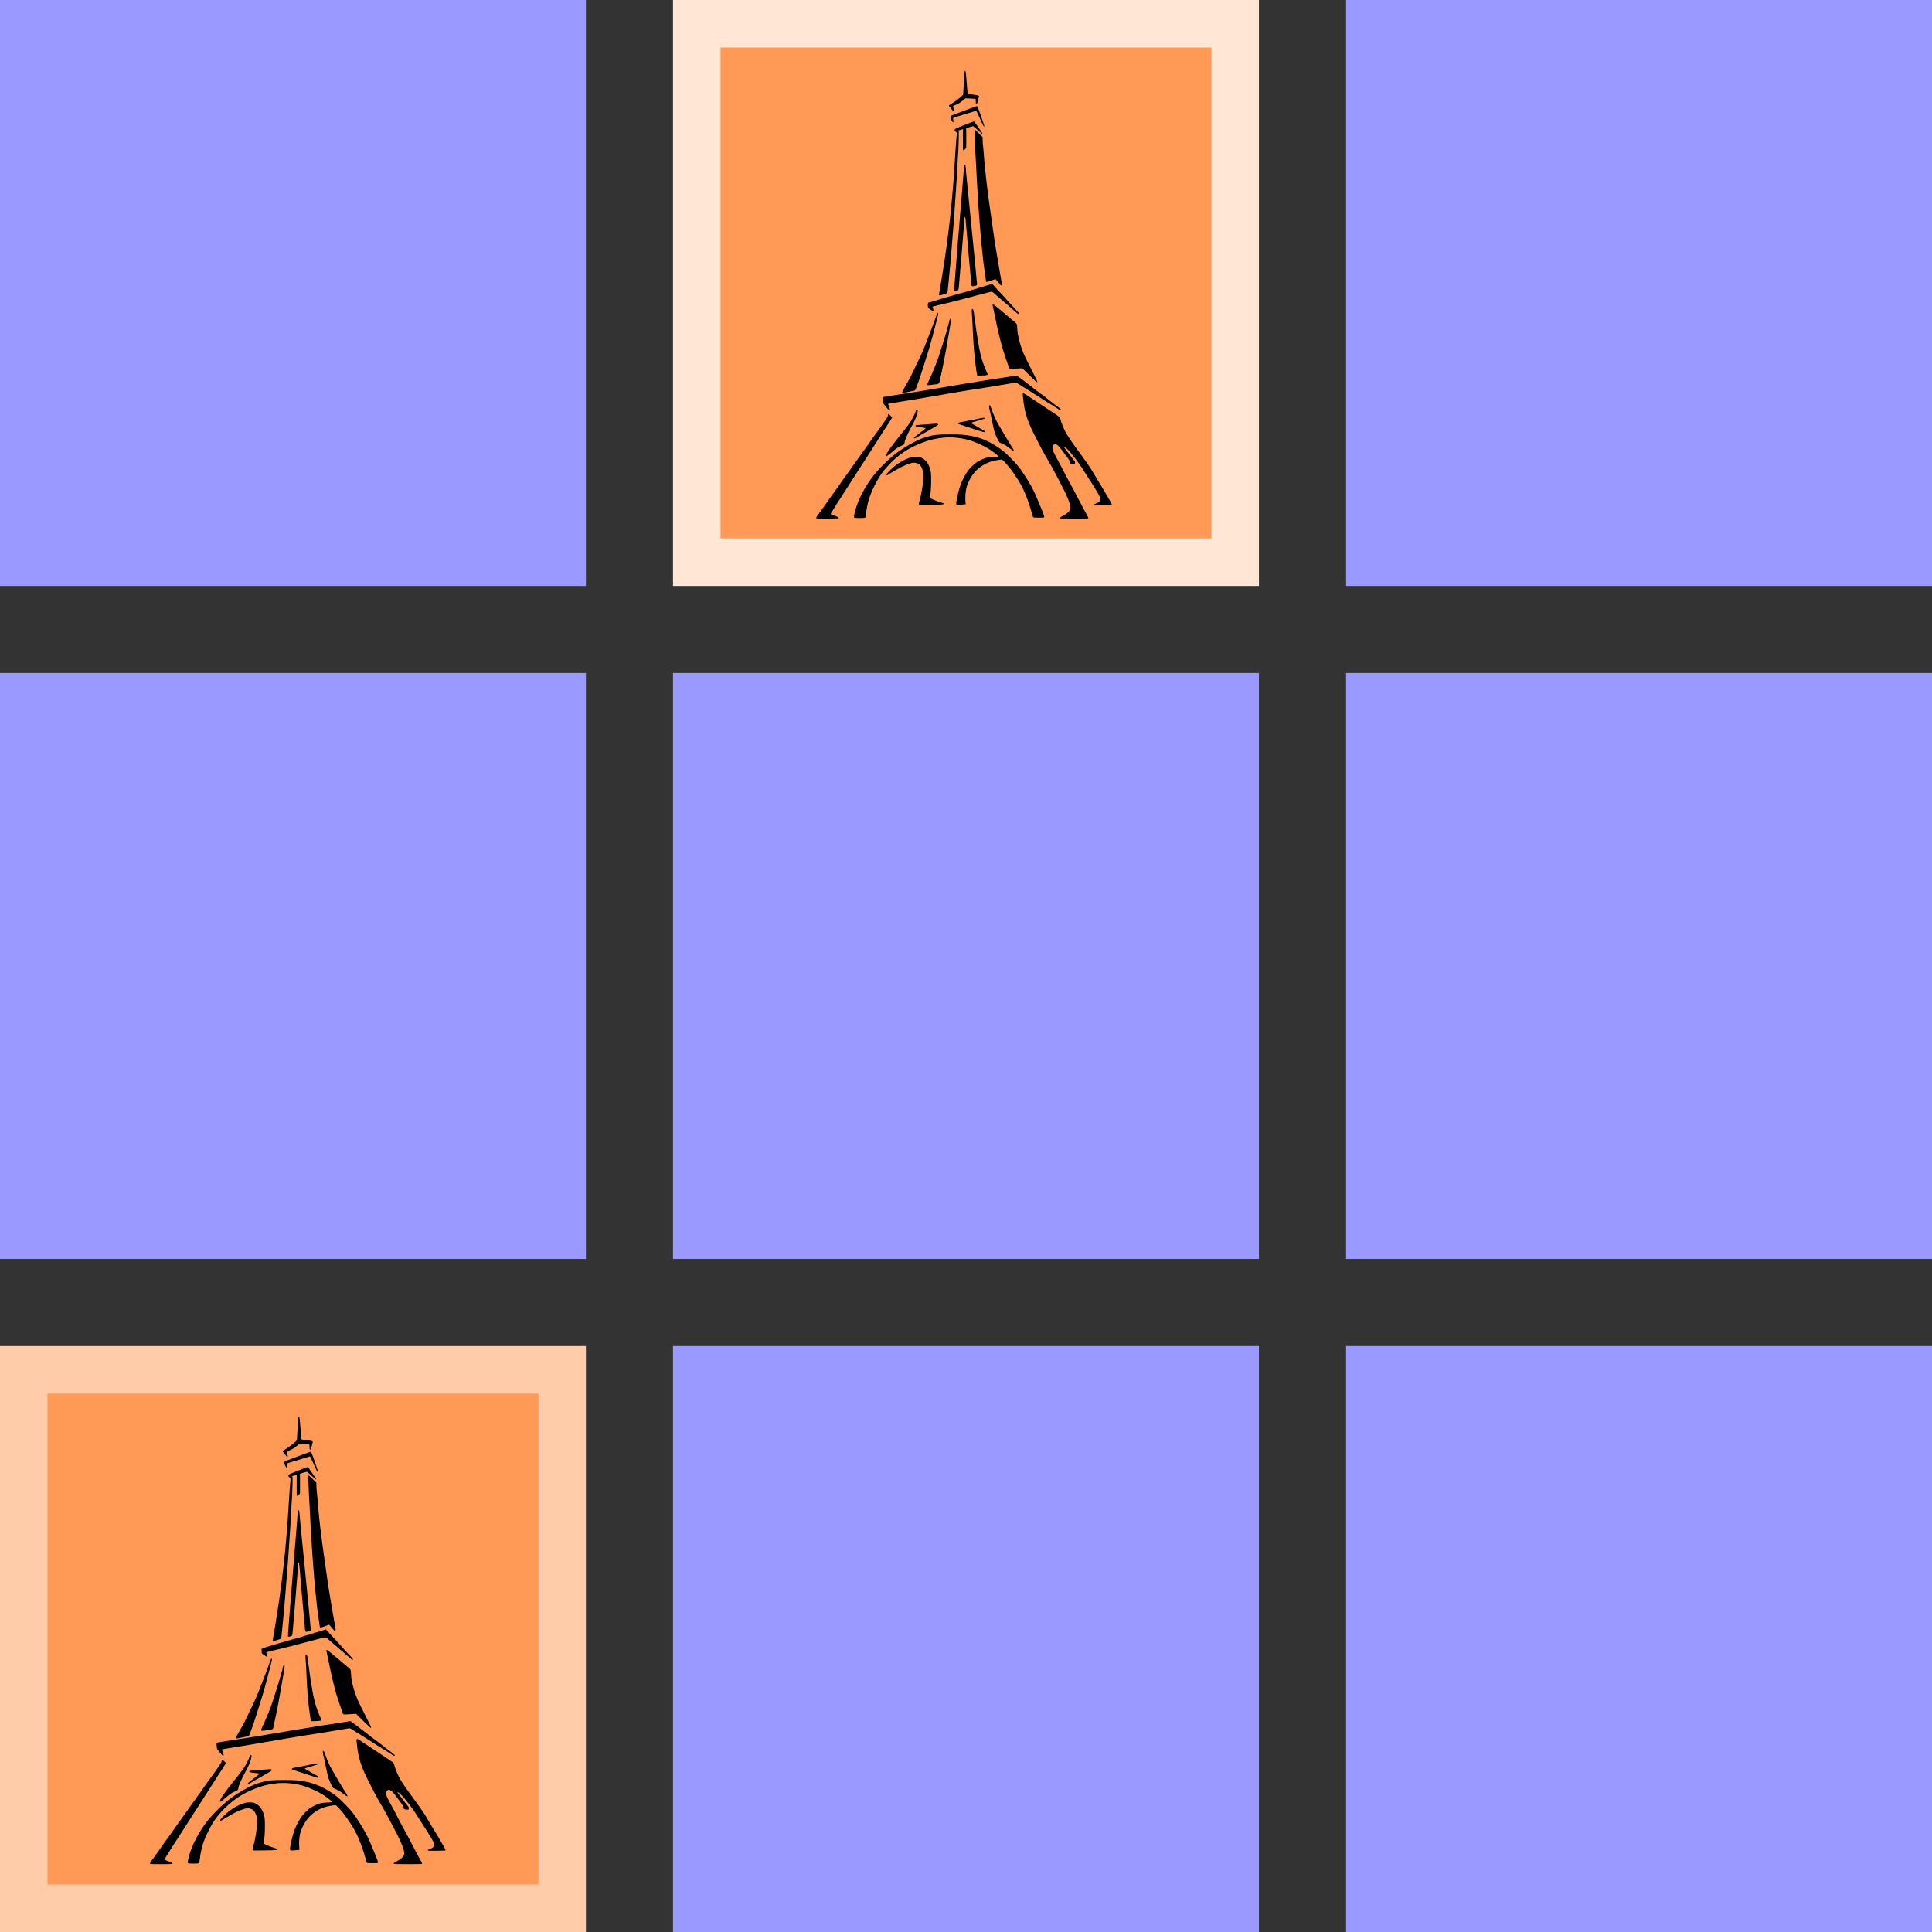
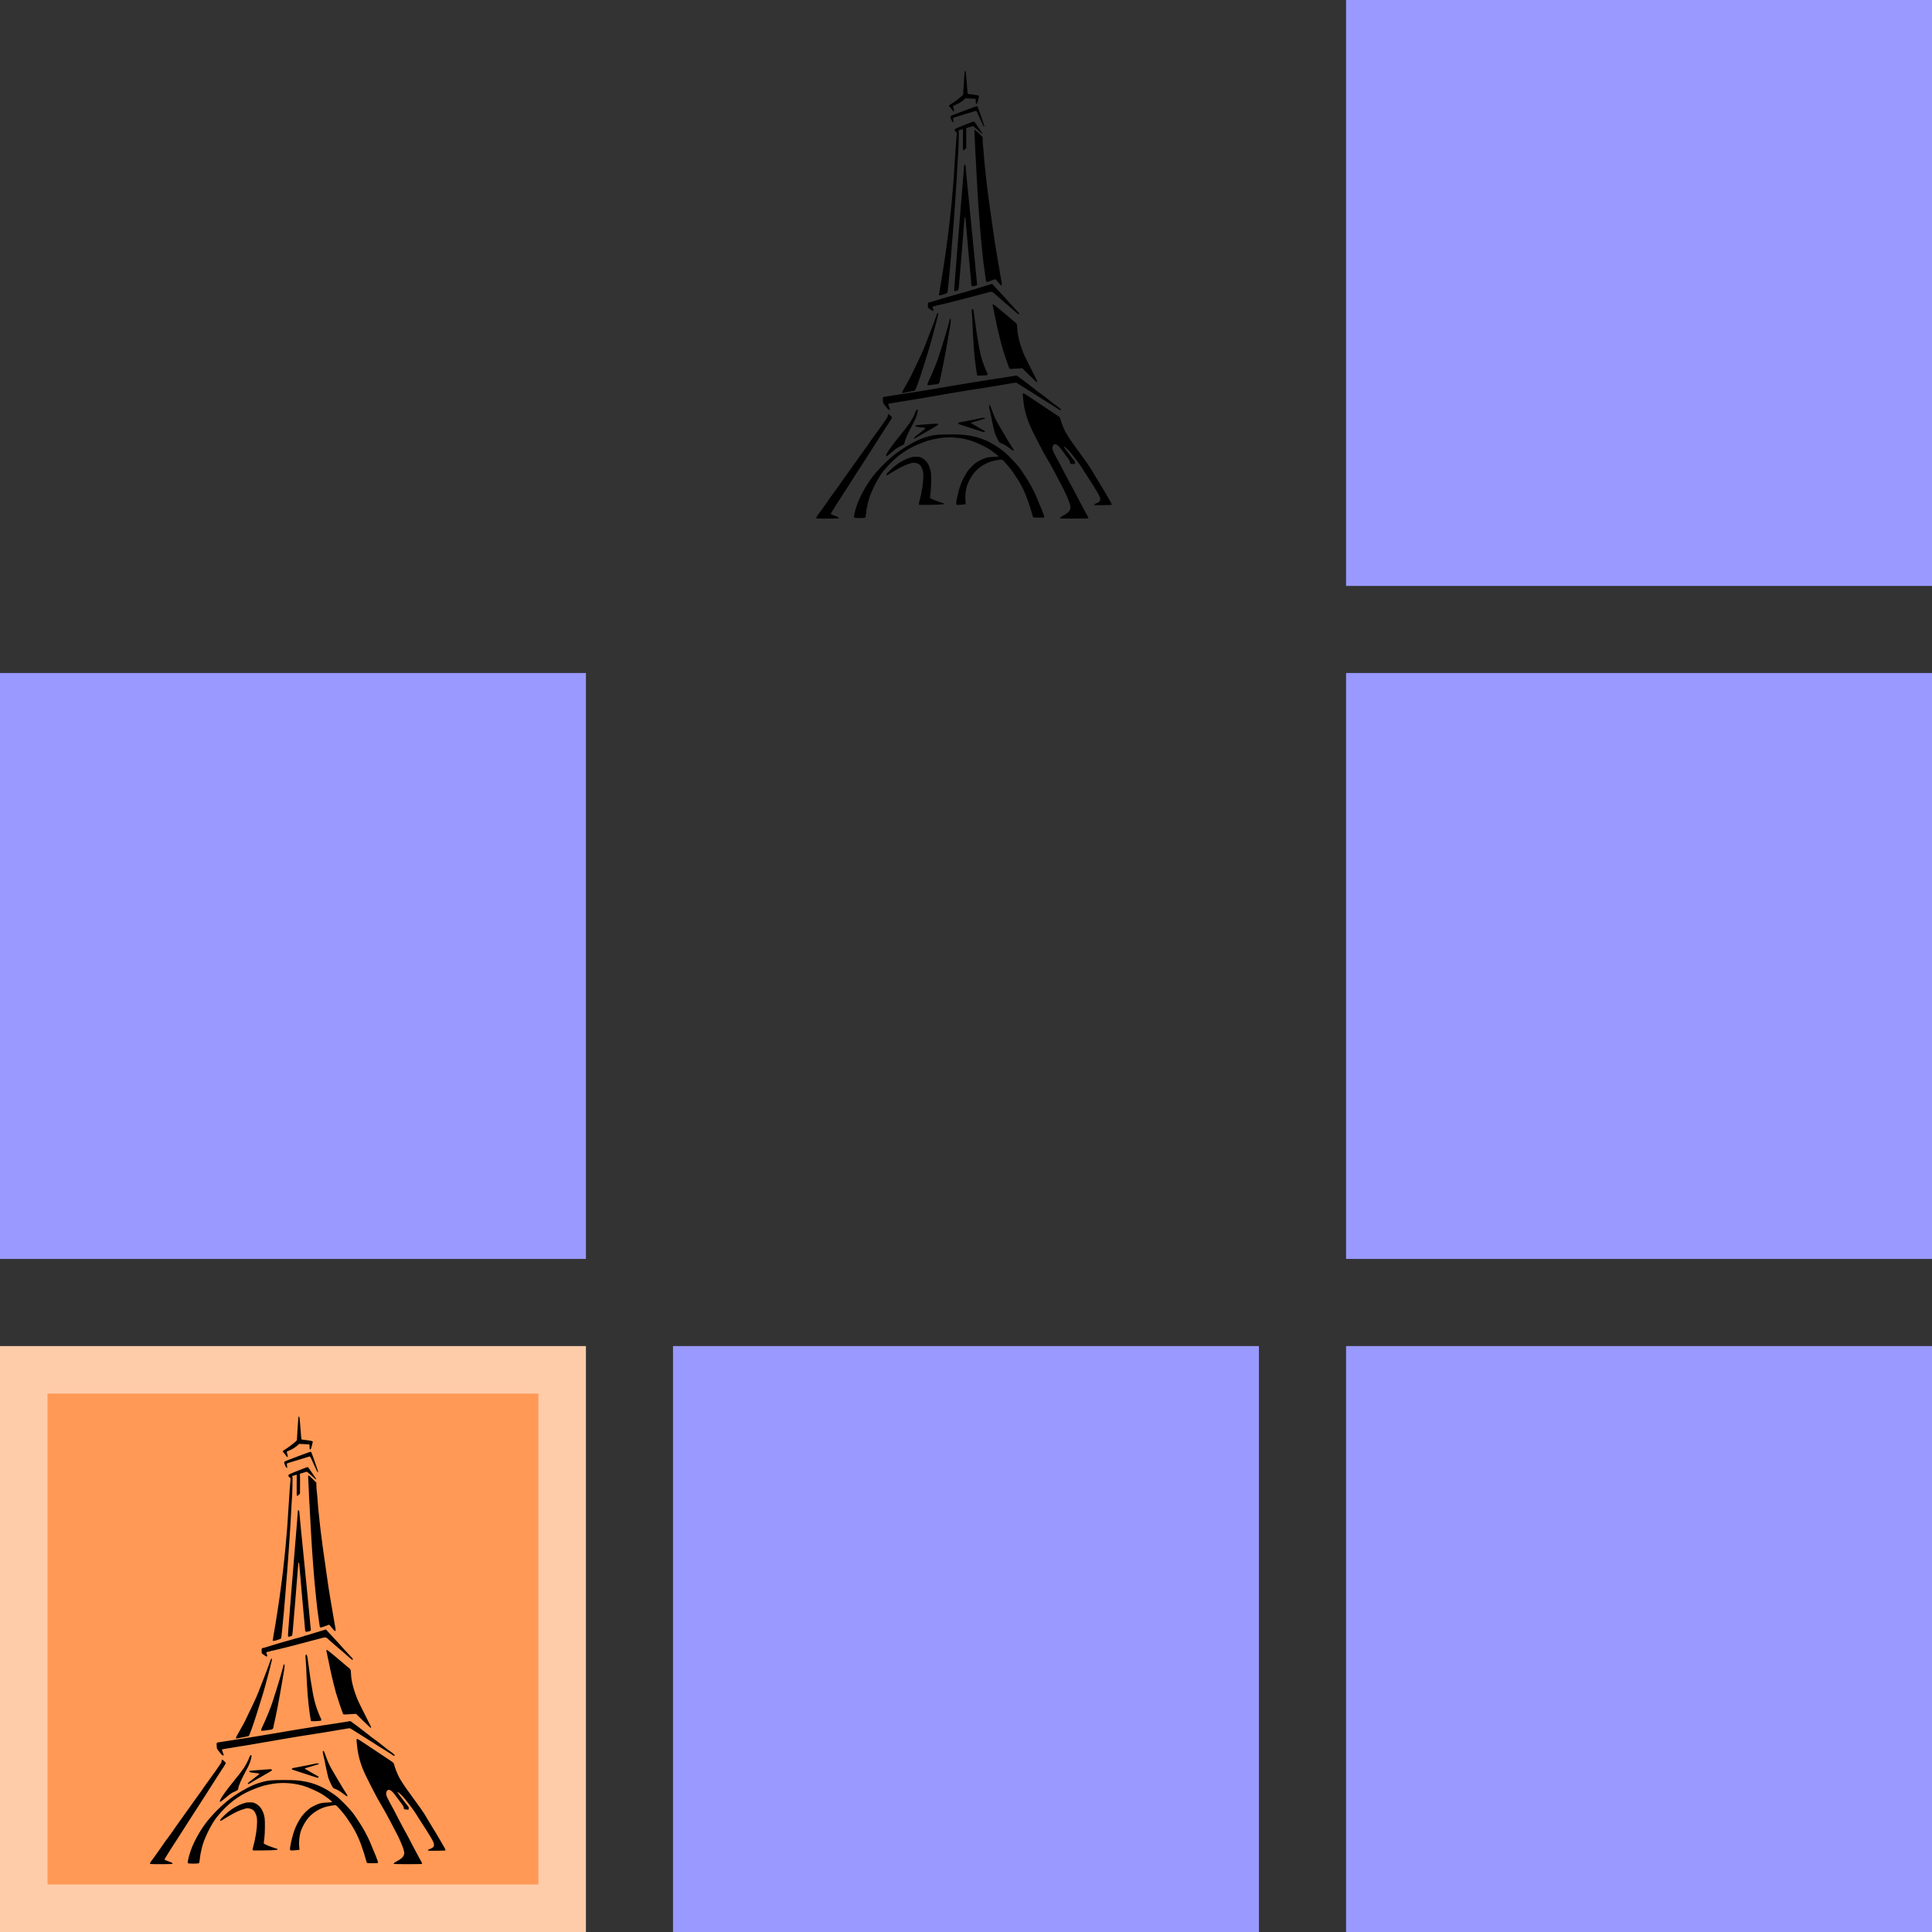
<svg xmlns="http://www.w3.org/2000/svg" xmlns:ns1="http://sodipodi.sourceforge.net/DTD/sodipodi-0.dtd" xmlns:ns2="http://www.inkscape.org/namespaces/inkscape" xml:space="preserve" width="400px" height="400px" version="1.1" style="shape-rendering:geometricPrecision; text-rendering:geometricPrecision; image-rendering:optimizeQuality; fill-rule:evenodd; clip-rule:evenodd" viewBox="0 0 308.2 308.2" id="svg26" ns1:docname="memory icoon.svg" ns2:version="1.0.1 (3bc2e813f5, 2020-09-07)">
  <rect x="0" y="0" width="308.2" height="308.2" fill="#333333" stroke="none" />
  <ns1:namedview pagecolor="#ffffff" bordercolor="#666666" borderopacity="1" objecttolerance="10" gridtolerance="10" guidetolerance="10" ns2:pageopacity="0" ns2:pageshadow="2" ns2:window-width="1920" ns2:window-height="1017" id="namedview28" showgrid="false" ns2:zoom="0.98937244" ns2:cx="227.60519" ns2:cy="284.83925" ns2:window-x="-8" ns2:window-y="-8" ns2:window-maximized="1" ns2:current-layer="svg26" />
  <defs id="defs4">
    <style type="text/css" id="style2">
   
    .str0 {stroke:#9999FF;stroke-width:7.58;stroke-miterlimit:22.926}
    .fil0 {fill:#9999FF}
    .fil1 {fill:#CCCCFF}
   
  </style>
  </defs>
-   <rect class="fil0 str0" x="3.79" y="3.79" width="85.89" height="85.89" id="rect7" />
  <rect class="fil0 str0" x="3.79" y="111.15" width="85.89" height="85.89" id="rect9" />
  <rect class="fil1 str0" x="3.79" y="218.52" width="85.89" height="85.89" id="rect11" style="fill:#ff9955;stroke:#ffccaa" />
-   <rect class="fil1 str0" x="111.15" y="3.79" width="85.89" height="85.89" id="rect13" style="fill:#ff9955;stroke:#ffe6d5" />
-   <rect class="fil0 str0" x="111.15" y="111.15" width="85.89" height="85.89" id="rect15" />
  <rect class="fil0 str0" x="111.15" y="218.52" width="85.89" height="85.89" id="rect17" />
  <rect class="fil0 str0" x="218.52" y="3.79" width="85.89" height="85.89" id="rect19" />
  <rect class="fil0 str0" x="218.52" y="111.15" width="85.89" height="85.89" id="rect21" />
  <rect class="fil0 str0" x="218.52" y="218.52" width="85.89" height="85.89" id="rect23" />
  <path d="m 130.251,82.694 c -0.07,-0.07 -0.023,-0.213 0.146,-0.444 0.098,-0.134 0.373,-0.507 0.612,-0.83 0.239,-0.322 0.589,-0.816 0.777,-1.097 0.427,-0.637 1.235,-1.767 1.466,-2.051 0.095,-0.117 0.354,-0.48 0.575,-0.805 0.451,-0.665 0.766,-1.111 1.32,-1.871 0.422,-0.578 0.643,-0.89 1.618,-2.274 0.367,-0.521 0.841,-1.182 1.054,-1.469 0.213,-0.287 0.419,-0.567 0.457,-0.624 0.432,-0.64 0.895,-1.302 1.141,-1.633 0.166,-0.223 0.398,-0.541 0.515,-0.706 0.117,-0.165 0.288,-0.402 0.379,-0.526 0.091,-0.124 0.332,-0.466 0.535,-0.761 0.203,-0.295 0.464,-0.671 0.58,-0.837 0.172,-0.246 0.211,-0.34 0.211,-0.509 0,-0.168 0.016,-0.208 0.085,-0.208 0.097,0 0.579,0.469 0.579,0.564 0,0.064 -0.367,0.645 -1.257,1.995 -0.267,0.404 -0.654,1.012 -0.862,1.35 -0.207,0.339 -0.61,0.97 -0.894,1.404 -0.647,0.986 -1.125,1.73 -1.503,2.337 -0.161,0.259 -0.645,1.009 -1.075,1.665 -0.43,0.657 -0.942,1.457 -1.137,1.778 -0.195,0.321 -0.675,1.07 -1.066,1.664 -0.391,0.594 -0.84,1.287 -0.999,1.541 -0.891,1.425 -1.016,1.639 -0.982,1.669 0.036,0.032 0.533,0.229 1.018,0.404 0.229,0.083 0.324,0.199 0.218,0.267 -0.072,0.046 -3.466,0.054 -3.512,0.009 z m 38.841,-0.018 c -0.05,-0.081 0.065,-0.178 0.483,-0.407 0.628,-0.343 0.957,-0.612 1.087,-0.891 0.061,-0.132 0.112,-0.315 0.111,-0.406 -0.001,-0.585 -0.702,-2.242 -1.835,-4.335 -0.169,-0.313 -0.469,-0.878 -0.666,-1.256 -0.197,-0.378 -0.407,-0.766 -0.468,-0.864 -0.061,-0.097 -0.11,-0.187 -0.11,-0.199 0,-0.012 -0.185,-0.338 -0.411,-0.723 -0.226,-0.386 -0.516,-0.882 -0.645,-1.104 -0.401,-0.689 -1.964,-3.751 -2.24,-4.39 -0.38,-0.878 -0.58,-1.437 -0.776,-2.172 -0.191,-0.712 -0.317,-1.422 -0.379,-2.132 -0.023,-0.261 -0.057,-0.553 -0.075,-0.649 -0.043,-0.224 0.005,-0.417 0.104,-0.417 0.042,0 0.546,0.314 1.119,0.699 1.135,0.761 1.405,0.94 3.207,2.13 0.663,0.438 1.274,0.855 1.358,0.927 0.108,0.093 0.169,0.203 0.21,0.379 0.107,0.456 0.393,1.201 0.722,1.882 0.235,0.486 0.888,1.493 1.584,2.44 0.318,0.433 0.61,0.836 1.167,1.611 0.112,0.156 0.428,0.593 0.702,0.971 0.47,0.649 0.87,1.275 1.225,1.919 0.086,0.156 0.343,0.583 0.57,0.948 0.488,0.784 1.005,1.647 1.419,2.369 0.165,0.287 0.415,0.718 0.556,0.959 0.141,0.241 0.25,0.476 0.241,0.521 -0.015,0.076 -0.124,0.084 -1.365,0.095 -0.742,0.007 -1.379,0.001 -1.415,-0.013 -0.054,-0.021 -0.051,-0.043 0.019,-0.119 0.047,-0.052 0.11,-0.094 0.14,-0.094 0.03,0 0.187,-0.064 0.349,-0.142 0.567,-0.274 0.579,-0.633 0.055,-1.554 -0.297,-0.522 -1.235,-2.008 -2.047,-3.245 -0.175,-0.266 -0.397,-0.621 -0.495,-0.789 -0.233,-0.401 -1.469,-2.042 -1.95,-2.586 -0.38,-0.432 -0.867,-0.85 -0.953,-0.82 -0.025,0.009 0.118,0.234 0.318,0.499 0.775,1.027 1.26,1.654 1.369,1.773 0.092,0.1 0.112,0.165 0.1,0.332 l -0.015,0.207 -0.308,-0.016 c -0.41,-0.022 -0.474,-0.061 -0.474,-0.291 0,-0.156 -0.053,-0.257 -0.328,-0.626 -0.181,-0.242 -0.389,-0.524 -0.462,-0.626 -0.756,-1.05 -1.048,-1.39 -1.306,-1.524 -0.274,-0.142 -0.419,-0.118 -0.582,0.096 -0.146,0.192 -0.156,0.512 -0.025,0.87 0.085,0.233 0.639,1.293 1.124,2.15 0.114,0.201 0.401,0.755 0.639,1.232 0.238,0.477 0.565,1.101 0.727,1.388 0.509,0.902 1.278,2.34 1.674,3.132 0.21,0.42 0.574,1.106 0.809,1.526 0.527,0.941 0.668,1.217 0.668,1.31 0,0.064 -0.26,0.073 -2.248,0.073 -1.51,0 -2.258,-0.016 -2.278,-0.049 z m -32.839,-0.116 c -0.068,-0.177 0.11,-0.985 0.418,-1.895 0.455,-1.345 1.379,-3.065 2.354,-4.383 0.871,-1.176 2.114,-2.47 3.418,-3.559 1.396,-1.165 3.677,-2.489 5.022,-2.913 0.432,-0.136 0.504,-0.157 0.805,-0.235 0.867,-0.222 1.465,-0.272 3.269,-0.274 1.709,-0.002 2.344,0.044 3.411,0.243 1.36,0.254 2.635,0.767 3.871,1.558 1.118,0.716 1.44,0.979 2.441,2 0.969,0.987 1.395,1.503 1.926,2.327 0.159,0.248 0.355,0.546 0.435,0.663 0.557,0.816 1.377,2.331 1.693,3.127 0.077,0.195 0.3,0.728 0.493,1.184 0.194,0.456 0.376,0.893 0.404,0.971 0.028,0.078 0.131,0.349 0.229,0.602 0.146,0.378 0.167,0.473 0.118,0.532 -0.05,0.06 -0.199,0.071 -0.885,0.065 -0.527,-0.005 -0.839,-0.026 -0.863,-0.058 -0.034,-0.046 -0.083,-0.201 -0.194,-0.62 -0.13,-0.49 -0.451,-1.495 -0.673,-2.108 -0.625,-1.725 -1.183,-2.781 -2.361,-4.472 -0.5,-0.718 -1.485,-1.853 -1.715,-1.976 -0.064,-0.034 -0.241,-0.026 -0.598,0.027 -1.062,0.157 -1.815,0.431 -2.64,0.961 -0.978,0.628 -1.692,1.528 -2.248,2.831 -0.316,0.741 -0.46,1.923 -0.358,2.94 l 0.033,0.334 -0.543,0.057 c -0.708,0.074 -0.864,0.071 -0.935,-0.015 -0.078,-0.094 -0.044,-0.395 0.135,-1.232 0.375,-1.747 0.769,-2.731 1.611,-4.027 0.311,-0.479 1.131,-1.275 1.601,-1.554 0.395,-0.235 1.117,-0.563 1.367,-0.622 0.455,-0.107 0.682,-0.134 1.291,-0.154 0.476,-0.016 0.674,-0.039 0.672,-0.078 -0.006,-0.118 -0.79,-0.731 -1.58,-1.235 -0.653,-0.417 -2.325,-1.162 -3.061,-1.364 -1.872,-0.514 -3.686,-0.574 -5.472,-0.182 -0.13,0.029 -0.301,0.064 -0.379,0.078 -0.446,0.08 -1.479,0.429 -2.317,0.783 -2.145,0.904 -3.872,2.235 -5.518,4.253 -0.911,1.116 -2.115,3.548 -2.43,4.908 -0.024,0.104 -0.066,0.275 -0.092,0.379 -0.115,0.454 -0.221,1.085 -0.274,1.646 -0.022,0.228 -0.066,0.446 -0.099,0.486 -0.088,0.106 -1.743,0.107 -1.784,5.81e-4 z m 10.329,-2.082 c -0.017,-0.044 -0.005,-0.17 0.027,-0.279 0.08,-0.273 0.219,-0.828 0.263,-1.051 0.016,-0.078 0.05,-0.238 0.075,-0.355 0.291,-1.32 0.417,-2.753 0.307,-3.482 -0.054,-0.355 -0.259,-0.854 -0.439,-1.064 -0.308,-0.359 -0.93,-0.529 -1.409,-0.385 -0.688,0.208 -0.932,0.301 -1.449,0.552 -0.519,0.253 -1.746,0.96 -2.225,1.282 -0.208,0.14 -0.332,0.145 -0.332,0.012 0,-0.182 1.151,-1.274 1.824,-1.73 0.487,-0.33 1.214,-0.713 1.635,-0.861 0.675,-0.237 0.723,-0.247 1.278,-0.247 0.518,0 0.549,0.006 0.888,0.169 0.795,0.383 1.311,1.215 1.481,2.389 0.067,0.467 0.039,2.461 -0.043,3.032 -0.028,0.195 -0.064,0.495 -0.079,0.666 l -0.028,0.311 0.294,0.157 c 0.263,0.14 1.114,0.467 1.492,0.573 0.37,0.104 0.426,0.129 0.426,0.191 0,0.116 -0.325,0.142 -2.167,0.171 -1.657,0.026 -1.79,0.022 -1.819,-0.053 z m -5.23,-7.813 c 0,-0.116 0.232,-0.548 0.485,-0.903 0.074,-0.104 0.208,-0.296 0.297,-0.427 0.228,-0.334 0.975,-1.301 1.397,-1.808 0.593,-0.714 1.286,-1.609 1.601,-2.069 0.326,-0.476 0.81,-1.406 0.914,-1.757 0.074,-0.252 0.225,-0.423 0.321,-0.364 0.049,0.031 0.053,0.098 0.016,0.318 -0.107,0.638 -0.347,1.24 -0.876,2.198 -0.668,1.21 -1.218,2.469 -1.218,2.791 0,0.205 -0.119,0.316 -0.509,0.473 -0.397,0.16 -0.762,0.386 -1.131,0.699 -1.192,1.012 -1.297,1.081 -1.297,0.848 z m 19.764,-1.117 c -0.556,-0.433 -1.013,-0.712 -1.357,-0.828 -0.13,-0.044 -0.277,-0.116 -0.327,-0.159 -0.105,-0.092 -0.644,-1.178 -0.644,-1.297 -1.4e-4,-0.044 -0.019,-0.092 -0.042,-0.106 -0.023,-0.014 -0.056,-0.085 -0.073,-0.157 -0.032,-0.133 -0.087,-0.354 -0.174,-0.7 -0.061,-0.243 -0.129,-0.553 -0.187,-0.853 -0.025,-0.13 -0.068,-0.343 -0.095,-0.474 -0.08,-0.384 -0.134,-0.648 -0.183,-0.9 -0.046,-0.239 -0.109,-0.506 -0.201,-0.853 -0.028,-0.104 -0.053,-0.275 -0.057,-0.379 -0.006,-0.156 0.009,-0.19 0.082,-0.19 0.068,0 0.122,0.089 0.229,0.379 0.077,0.208 0.183,0.496 0.236,0.64 0.279,0.755 0.569,1.385 0.904,1.966 0.532,0.924 0.746,1.287 1.116,1.895 0.222,0.365 0.489,0.813 0.595,0.995 0.106,0.182 0.326,0.534 0.49,0.782 0.283,0.429 0.334,0.564 0.224,0.601 -0.027,0.009 -0.269,-0.155 -0.537,-0.363 z m -15.31,-1.673 c 0,-0.089 0.175,-0.24 0.9,-0.783 0.806,-0.603 0.98,-0.75 0.935,-0.795 -0.042,-0.042 -0.339,-0.089 -1,-0.158 -0.481,-0.051 -0.598,-0.097 -0.598,-0.238 0,-0.071 0.103,-0.088 0.865,-0.141 1.46,-0.101 1.941,-0.137 2.289,-0.171 0.281,-0.028 0.347,-0.02 0.415,0.048 0.044,0.044 0.069,0.1 0.054,0.123 -0.033,0.053 -1.2,0.747 -1.87,1.111 -0.56,0.305 -1.124,0.635 -1.526,0.892 -0.276,0.177 -0.464,0.222 -0.464,0.111 z m 10.66,-1.073 c -0.221,-0.074 -0.914,-0.3 -1.54,-0.501 -1.927,-0.62 -2.081,-0.674 -2.1,-0.731 -0.032,-0.095 0.139,-0.177 0.486,-0.236 0.184,-0.031 0.42,-0.075 0.524,-0.097 0.104,-0.022 0.307,-0.062 0.45,-0.09 0.143,-0.027 0.325,-0.062 0.403,-0.078 0.363,-0.072 0.635,-0.124 0.853,-0.164 0.255,-0.046 0.582,-0.116 0.924,-0.197 0.33,-0.078 0.687,-0.078 0.687,0.001 0,0.061 -0.133,0.111 -0.663,0.253 -0.104,0.028 -0.371,0.108 -0.592,0.179 -0.363,0.116 -0.564,0.175 -0.888,0.262 -0.155,0.042 -0.131,0.11 0.071,0.203 0.098,0.045 0.231,0.116 0.296,0.157 0.246,0.158 1.27,0.752 1.296,0.752 0.07,0 0.457,0.266 0.457,0.314 0,0.056 -0.108,0.114 -0.205,0.109 -0.03,-0.002 -0.237,-0.064 -0.458,-0.138 z m 12.46,-3.472 c -0.091,-0.054 -0.326,-0.208 -0.521,-0.342 -0.195,-0.134 -0.601,-0.389 -0.9,-0.568 -0.638,-0.381 -0.758,-0.456 -1.824,-1.146 -0.816,-0.528 -1.117,-0.719 -1.8,-1.137 -0.545,-0.334 -0.927,-0.573 -1.382,-0.863 -0.437,-0.279 -0.347,-0.266 -1.035,-0.146 -0.644,0.112 -1.314,0.224 -1.706,0.285 -0.156,0.024 -0.402,0.066 -0.545,0.092 -0.143,0.026 -0.399,0.07 -0.569,0.096 -0.169,0.027 -0.553,0.09 -0.853,0.141 -0.493,0.084 -1.405,0.227 -2.156,0.339 -0.156,0.023 -0.418,0.063 -0.58,0.088 -0.163,0.025 -0.429,0.067 -0.592,0.092 -0.613,0.095 -1.134,0.182 -1.717,0.286 -0.369,0.066 -0.762,0.132 -1.102,0.185 -0.15,0.023 -0.411,0.068 -0.58,0.099 -0.295,0.054 -0.518,0.093 -1.09,0.19 -0.143,0.024 -0.378,0.066 -0.521,0.092 -0.143,0.026 -0.346,0.059 -0.45,0.074 -0.104,0.014 -0.296,0.046 -0.426,0.07 -0.13,0.024 -0.375,0.067 -0.545,0.096 -0.169,0.028 -0.415,0.071 -0.545,0.095 -0.264,0.048 -0.72,0.125 -1.113,0.19 -0.272,0.044 -0.664,0.11 -1.125,0.189 -0.15,0.026 -0.635,0.101 -1.078,0.168 -0.443,0.067 -0.883,0.142 -0.977,0.167 -0.094,0.025 -0.211,0.045 -0.261,0.044 -0.049,-5.82e-4 -0.351,0.047 -0.671,0.106 l -0.582,0.107 0.029,0.134 c 0.016,0.073 0.081,0.26 0.144,0.415 0.15,0.369 0.148,0.435 -0.013,0.416 -0.125,-0.015 -0.248,-0.147 -0.772,-0.829 -0.18,-0.234 -0.19,-0.265 -0.22,-0.688 -0.036,-0.507 -0.025,-0.527 0.313,-0.58 0.117,-0.018 0.544,-0.085 0.948,-0.149 0.404,-0.064 0.862,-0.136 1.019,-0.161 0.156,-0.024 0.497,-0.078 0.758,-0.12 0.261,-0.042 0.623,-0.097 0.805,-0.123 0.503,-0.071 1.092,-0.164 1.8,-0.282 0.156,-0.026 0.412,-0.068 0.569,-0.092 0.338,-0.053 0.755,-0.122 1.113,-0.184 0.143,-0.025 0.41,-0.07 0.592,-0.1 0.589,-0.097 0.895,-0.148 1.161,-0.195 0.387,-0.068 0.772,-0.132 1.078,-0.18 0.257,-0.04 0.506,-0.083 1.173,-0.2 0.365,-0.064 0.732,-0.127 1.09,-0.185 0.156,-0.026 0.402,-0.066 0.545,-0.09 0.143,-0.024 0.399,-0.065 0.569,-0.092 0.169,-0.027 0.447,-0.072 0.616,-0.1 0.169,-0.028 0.521,-0.082 0.782,-0.12 0.261,-0.038 0.57,-0.091 0.687,-0.117 0.184,-0.041 2.323,-0.374 2.866,-0.446 0.104,-0.014 0.317,-0.046 0.474,-0.071 0.156,-0.025 0.434,-0.069 0.616,-0.098 0.182,-0.029 0.46,-0.073 0.616,-0.099 0.156,-0.026 0.412,-0.066 0.569,-0.089 0.156,-0.023 0.341,-0.057 0.409,-0.074 0.069,-0.018 0.167,-0.009 0.219,0.018 0.13,0.069 1.972,1.458 2.523,1.901 0.606,0.488 1.009,0.796 1.35,1.033 0.348,0.242 0.715,0.524 1.297,0.999 0.454,0.37 0.717,0.569 1.21,0.914 0.543,0.381 0.786,0.663 0.561,0.652 -0.046,-0.002 -0.158,-0.048 -0.249,-0.103 z m -25.016,-2.738 c 0,-0.053 0.163,-0.378 0.363,-0.723 0.456,-0.787 1.058,-1.869 1.058,-1.902 0,-0.014 0.227,-0.489 0.504,-1.057 0.891,-1.824 1.345,-2.814 1.661,-3.614 0.386,-0.978 0.915,-2.339 1.152,-2.961 0.099,-0.261 0.237,-0.621 0.306,-0.8 0.069,-0.18 0.2,-0.553 0.291,-0.829 0.189,-0.574 0.304,-0.819 0.374,-0.795 0.027,0.009 0.045,0.079 0.041,0.154 -0.007,0.126 -0.032,0.242 -0.158,0.73 -0.023,0.091 -0.073,0.294 -0.111,0.45 -0.129,0.539 -0.777,2.973 -0.933,3.506 -0.053,0.182 -0.121,0.417 -0.149,0.521 -0.029,0.104 -0.089,0.307 -0.134,0.45 -0.045,0.143 -0.131,0.42 -0.19,0.616 -0.06,0.195 -0.166,0.537 -0.236,0.758 -0.274,0.862 -0.416,1.317 -0.521,1.658 -0.208,0.681 -0.574,1.78 -0.765,2.298 -0.367,0.994 -0.436,1.162 -0.503,1.218 -0.037,0.031 -0.177,0.074 -0.312,0.096 -0.25,0.041 -0.488,0.088 -0.908,0.179 -0.784,0.17 -0.829,0.173 -0.829,0.046 z m 4.061,-1.165 c -0.07,-0.07 -0.026,-0.222 0.197,-0.693 0.542,-1.14 1.256,-2.876 1.542,-3.751 0.349,-1.065 0.995,-3.119 1.119,-3.558 0.022,-0.078 0.086,-0.302 0.142,-0.497 0.056,-0.195 0.12,-0.419 0.142,-0.497 0.022,-0.078 0.062,-0.217 0.088,-0.308 0.159,-0.556 0.224,-0.808 0.281,-1.089 0.021,-0.102 0.065,-0.171 0.116,-0.181 0.07,-0.013 0.082,0.023 0.082,0.242 0,0.142 -0.043,0.501 -0.095,0.797 -0.052,0.296 -0.138,0.805 -0.19,1.131 -0.092,0.573 -0.212,1.263 -0.36,2.07 -0.039,0.214 -0.091,0.512 -0.115,0.663 -0.024,0.151 -0.067,0.382 -0.095,0.512 -0.029,0.13 -0.071,0.354 -0.094,0.497 -0.041,0.253 -0.092,0.528 -0.19,1.019 -0.026,0.13 -0.069,0.343 -0.095,0.474 -0.078,0.392 -0.132,0.651 -0.186,0.9 -0.028,0.13 -0.071,0.333 -0.094,0.45 -0.023,0.117 -0.066,0.309 -0.095,0.426 -0.101,0.405 -0.149,0.64 -0.174,0.838 -0.014,0.109 -0.06,0.229 -0.103,0.266 -0.115,0.099 -0.373,0.176 -0.595,0.176 -0.107,0 -0.269,0.02 -0.36,0.043 -0.238,0.062 -0.827,0.109 -0.867,0.069 z m 16.267,-1.543 -1.156,-1.14 -0.477,0.028 c -0.262,0.015 -0.712,0.042 -0.999,0.059 -0.581,0.035 -0.575,0.038 -0.679,-0.289 -0.033,-0.104 -0.079,-0.232 -0.101,-0.284 -0.1,-0.233 -0.64,-1.838 -0.756,-2.25 -0.033,-0.117 -0.077,-0.256 -0.098,-0.308 -0.021,-0.052 -0.052,-0.148 -0.069,-0.213 -0.017,-0.065 -0.049,-0.182 -0.071,-0.261 -0.175,-0.623 -0.5,-1.918 -0.618,-2.464 -0.079,-0.365 -0.163,-0.738 -0.188,-0.829 -0.025,-0.091 -0.055,-0.23 -0.068,-0.308 -0.013,-0.078 -0.047,-0.249 -0.075,-0.379 -0.059,-0.268 -0.118,-0.554 -0.186,-0.9 -0.026,-0.13 -0.07,-0.343 -0.099,-0.474 -0.028,-0.13 -0.071,-0.333 -0.095,-0.45 -0.024,-0.117 -0.062,-0.309 -0.086,-0.426 -0.024,-0.117 -0.059,-0.25 -0.078,-0.296 -0.041,-0.098 0.095,-0.17 0.191,-0.103 0.286,0.2 0.983,0.768 1.647,1.343 0.439,0.38 1.036,0.885 1.327,1.122 0.783,0.64 0.735,0.563 0.764,1.228 0.023,0.53 0.075,0.955 0.166,1.349 0.021,0.091 0.074,0.326 0.119,0.521 0.133,0.591 0.397,1.384 0.781,2.345 0.083,0.208 0.586,1.234 1.118,2.28 1.092,2.148 1.081,2.124 1.001,2.191 -0.042,0.035 -0.369,-0.259 -1.214,-1.092 z m -8.36,-0.053 c -0.011,-0.057 -0.042,-0.221 -0.07,-0.364 -0.028,-0.143 -0.062,-0.346 -0.077,-0.45 -0.33,-2.331 -0.474,-4.167 -0.614,-7.818 -0.014,-0.365 -0.05,-0.899 -0.079,-1.187 -0.056,-0.542 -0.024,-0.732 0.121,-0.732 0.069,0 0.218,0.54 0.218,0.79 -5e-5,0.083 0.02,0.253 0.045,0.379 0.025,0.126 0.067,0.399 0.095,0.608 0.148,1.131 0.297,2.179 0.36,2.535 0.039,0.221 0.126,0.733 0.194,1.137 0.156,0.931 0.189,1.112 0.254,1.374 0.029,0.117 0.071,0.298 0.094,0.403 0.023,0.104 0.063,0.264 0.089,0.355 0.027,0.091 0.068,0.24 0.093,0.332 0.163,0.604 0.585,1.716 0.884,2.329 0.159,0.326 0.102,0.349 -0.983,0.39 -0.592,0.022 -0.604,0.021 -0.624,-0.081 z m 6.124,-10.068 c -0.225,-0.201 -0.556,-0.497 -0.734,-0.658 -0.179,-0.161 -0.645,-0.559 -1.036,-0.883 -0.391,-0.324 -0.986,-0.839 -1.322,-1.144 -0.71,-0.645 -0.555,-0.609 -1.545,-0.358 -0.091,0.023 -0.251,0.066 -0.355,0.096 -0.196,0.055 -0.383,0.104 -0.711,0.184 -0.104,0.026 -0.275,0.071 -0.379,0.1 -0.104,0.03 -0.264,0.072 -0.355,0.095 -0.091,0.023 -0.251,0.065 -0.355,0.095 -0.104,0.03 -0.264,0.071 -0.355,0.093 -0.091,0.022 -0.411,0.107 -0.711,0.189 -0.3,0.082 -0.63,0.169 -0.734,0.192 -0.18,0.04 -0.771,0.191 -1.777,0.453 -0.455,0.119 -0.909,0.229 -1.256,0.305 -0.104,0.023 -0.285,0.066 -0.403,0.096 -0.117,0.03 -0.293,0.065 -0.391,0.079 -0.098,0.014 -0.19,0.044 -0.204,0.067 -0.014,0.023 -0.086,0.042 -0.16,0.042 -0.125,0 -0.477,0.12 -0.477,0.163 0,0.011 0.043,0.12 0.096,0.243 0.1,0.233 0.088,0.4 -0.028,0.4 -0.038,0 -0.225,-0.116 -0.416,-0.257 l -0.348,-0.257 -0.029,-0.345 c -0.031,-0.375 0.027,-0.514 0.217,-0.514 0.051,0 0.234,-0.046 0.407,-0.102 0.457,-0.148 0.806,-0.256 1.049,-0.325 0.117,-0.033 0.33,-0.097 0.474,-0.142 0.143,-0.045 0.357,-0.109 0.474,-0.142 0.117,-0.033 0.341,-0.099 0.497,-0.147 0.413,-0.127 1.601,-0.464 2.014,-0.572 0.519,-0.135 0.72,-0.189 0.853,-0.229 0.065,-0.019 0.193,-0.057 0.284,-0.083 0.505,-0.145 0.596,-0.175 0.637,-0.211 0.025,-0.022 0.087,-0.039 0.139,-0.039 0.052,0 0.213,-0.04 0.358,-0.088 0.145,-0.049 0.424,-0.137 0.619,-0.196 0.195,-0.059 0.473,-0.145 0.616,-0.19 0.143,-0.045 0.357,-0.109 0.474,-0.142 0.117,-0.033 0.33,-0.097 0.474,-0.142 0.143,-0.045 0.355,-0.111 0.47,-0.146 l 0.21,-0.064 0.264,0.305 c 0.145,0.168 0.499,0.551 0.787,0.851 0.61,0.638 1.368,1.47 1.704,1.871 0.13,0.155 0.53,0.584 0.888,0.954 0.421,0.434 0.652,0.707 0.652,0.772 0,0.179 -0.152,0.107 -0.575,-0.269 z m -12.197,-2.841 c 0.017,-0.098 0.049,-0.306 0.072,-0.462 0.023,-0.156 0.099,-0.604 0.167,-0.995 0.069,-0.391 0.143,-0.817 0.164,-0.948 0.074,-0.451 0.296,-1.849 0.337,-2.132 0.023,-0.156 0.065,-0.434 0.093,-0.616 0.028,-0.182 0.07,-0.46 0.093,-0.616 0.023,-0.156 0.066,-0.444 0.095,-0.64 0.029,-0.195 0.074,-0.515 0.1,-0.711 0.026,-0.195 0.067,-0.505 0.092,-0.687 0.08,-0.586 0.139,-1.034 0.185,-1.398 0.025,-0.195 0.068,-0.537 0.097,-0.758 0.116,-0.894 0.232,-1.911 0.379,-3.34 0.024,-0.235 0.067,-0.65 0.095,-0.924 0.083,-0.808 0.208,-2.214 0.285,-3.222 0.023,-0.3 0.055,-0.705 0.07,-0.9 0.049,-0.61 0.236,-3.503 0.358,-5.52 0.025,-0.417 0.066,-0.918 0.091,-1.113 0.074,-0.578 0.064,-0.851 -0.033,-0.885 -0.257,-0.091 -0.339,-0.381 -0.142,-0.508 0.174,-0.112 2.816,-1.166 2.922,-1.166 0.109,0 0.146,0.047 0.834,1.06 0.26,0.383 0.5,0.736 0.534,0.785 0.041,0.059 0.046,0.099 0.013,0.119 -0.027,0.017 -0.285,-0.189 -0.573,-0.457 -0.288,-0.268 -0.609,-0.551 -0.713,-0.628 l -0.189,-0.14 -0.295,0.084 c -0.162,0.046 -0.418,0.119 -0.569,0.162 -0.212,0.061 -0.267,0.095 -0.242,0.151 0.017,0.04 0.026,0.752 0.021,1.583 l -0.01,1.51 -0.181,0.188 c -0.113,0.117 -0.213,0.181 -0.268,0.171 -0.084,-0.016 -0.087,-0.094 -0.077,-1.691 l 0.011,-1.674 -0.129,0.031 c -0.372,0.088 -0.627,0.176 -0.627,0.217 0,0.025 0.024,0.046 0.053,0.046 0.039,0 0.044,0.401 0.02,1.503 -0.018,0.827 -0.043,1.519 -0.055,1.538 -0.012,0.019 -0.044,0.499 -0.072,1.067 -0.111,2.285 -0.276,4.975 -0.468,7.618 -0.028,0.391 -0.073,1.02 -0.098,1.398 -0.026,0.378 -0.067,0.943 -0.092,1.256 -0.025,0.313 -0.067,0.856 -0.094,1.208 -0.055,0.725 -0.117,1.503 -0.19,2.369 -0.027,0.326 -0.068,0.837 -0.091,1.137 -0.115,1.506 -0.279,3.335 -0.383,4.264 -0.028,0.248 -0.07,0.685 -0.094,0.971 -0.08,0.946 -0.15,1.468 -0.206,1.52 -0.03,0.028 -0.215,0.1 -0.41,0.159 -0.195,0.06 -0.404,0.127 -0.464,0.15 -0.06,0.023 -0.185,0.042 -0.278,0.042 h -0.169 l 0.03,-0.178 z m 2.423,-0.528 c -0.024,-0.039 0.044,-1.109 0.163,-2.563 0.027,-0.326 0.101,-1.274 0.166,-2.108 0.065,-0.834 0.139,-1.783 0.166,-2.108 0.027,-0.326 0.07,-0.848 0.096,-1.161 0.026,-0.313 0.069,-0.835 0.096,-1.161 0.027,-0.326 0.07,-0.859 0.096,-1.184 0.091,-1.152 0.138,-1.736 0.188,-2.322 0.028,-0.326 0.071,-0.837 0.095,-1.137 0.047,-0.57 0.107,-1.293 0.187,-2.25 0.026,-0.313 0.07,-0.846 0.097,-1.184 0.027,-0.339 0.07,-0.861 0.096,-1.161 0.025,-0.3 0.062,-0.815 0.081,-1.145 0.019,-0.33 0.052,-0.617 0.072,-0.638 0.021,-0.021 0.074,-0.015 0.118,0.013 0.063,0.039 0.088,0.154 0.115,0.519 0.019,0.258 0.057,0.703 0.086,0.99 0.059,0.596 0.117,1.193 0.189,1.943 0.028,0.287 0.07,0.713 0.095,0.948 0.025,0.235 0.066,0.65 0.092,0.924 0.026,0.274 0.069,0.7 0.095,0.948 0.027,0.248 0.069,0.674 0.095,0.948 0.025,0.274 0.068,0.711 0.095,0.971 0.027,0.261 0.07,0.687 0.095,0.948 0.026,0.261 0.068,0.687 0.094,0.948 0.026,0.261 0.069,0.698 0.095,0.971 0.026,0.274 0.07,0.711 0.097,0.971 0.064,0.607 0.127,1.244 0.186,1.871 0.088,0.938 0.141,1.493 0.192,1.99 0.064,0.629 0.125,1.277 0.215,2.298 0.039,0.443 0.081,0.833 0.093,0.866 0.034,0.092 -0.15,0.248 -0.292,0.248 -0.07,0 -0.197,0.025 -0.283,0.056 -0.209,0.076 -0.349,-0.041 -0.349,-0.292 0,-0.095 -0.042,-0.598 -0.093,-1.118 -0.051,-0.52 -0.116,-1.211 -0.144,-1.537 -0.079,-0.919 -0.14,-1.591 -0.193,-2.108 -0.027,-0.261 -0.071,-0.772 -0.098,-1.137 -0.053,-0.702 -0.108,-1.354 -0.181,-2.132 -0.113,-1.2 -0.148,-1.598 -0.185,-2.061 -0.039,-0.493 -0.077,-0.663 -0.148,-0.663 -0.02,0 -0.051,0.208 -0.068,0.462 -0.017,0.254 -0.052,0.707 -0.077,1.007 -0.095,1.111 -0.144,1.719 -0.259,3.222 -0.065,0.847 -0.13,1.657 -0.144,1.8 -0.041,0.398 -0.113,1.235 -0.166,1.919 -0.026,0.339 -0.068,0.85 -0.094,1.137 -0.025,0.287 -0.068,0.788 -0.094,1.113 -0.086,1.059 -0.071,1.015 -0.378,1.124 -0.196,0.07 -0.363,0.077 -0.4,0.018 z m 7.182,-1.154 c -0.131,-0.163 -0.323,-0.392 -0.426,-0.509 l -0.188,-0.213 -0.348,0.125 c -0.191,0.069 -0.47,0.17 -0.619,0.225 -0.149,0.054 -0.325,0.099 -0.39,0.099 -0.133,0 -0.133,2.62e-4 -0.211,-0.592 -0.027,-0.208 -0.081,-0.582 -0.119,-0.829 -0.159,-1.039 -0.291,-2.13 -0.413,-3.399 -0.023,-0.241 -0.064,-0.646 -0.09,-0.9 -0.126,-1.206 -0.244,-2.579 -0.377,-4.371 -0.028,-0.378 -0.072,-0.964 -0.097,-1.303 -0.025,-0.339 -0.066,-0.957 -0.091,-1.374 -0.025,-0.417 -0.069,-1.121 -0.097,-1.564 -0.028,-0.443 -0.071,-1.168 -0.095,-1.611 -0.113,-2.08 -0.142,-2.624 -0.184,-3.506 -0.025,-0.521 -0.059,-1.086 -0.074,-1.256 -0.015,-0.169 -0.049,-0.958 -0.076,-1.753 -0.026,-0.795 -0.06,-1.514 -0.075,-1.598 -0.021,-0.117 -0.008,-0.161 0.054,-0.184 0.06,-0.023 0.231,0.119 0.669,0.555 l 0.588,0.587 0.003,0.474 c 0.002,0.261 0.024,0.592 0.048,0.735 0.025,0.143 0.066,0.57 0.091,0.948 0.085,1.239 0.241,2.939 0.376,4.075 0.026,0.221 0.069,0.595 0.094,0.829 0.026,0.235 0.07,0.608 0.099,0.829 0.029,0.221 0.071,0.552 0.093,0.734 0.022,0.182 0.064,0.502 0.093,0.711 0.029,0.208 0.073,0.55 0.098,0.758 0.025,0.208 0.077,0.592 0.116,0.853 0.039,0.261 0.106,0.719 0.148,1.019 0.043,0.3 0.105,0.737 0.138,0.971 0.033,0.235 0.104,0.746 0.157,1.137 0.14,1.034 0.135,1 0.293,2.014 0.022,0.143 0.065,0.431 0.094,0.64 0.077,0.547 0.155,1.025 0.284,1.753 0.028,0.156 0.072,0.412 0.098,0.569 0.143,0.865 0.292,1.744 0.378,2.227 0.023,0.13 0.066,0.375 0.095,0.545 0.029,0.169 0.071,0.415 0.094,0.545 0.023,0.13 0.054,0.312 0.069,0.403 0.015,0.091 0.051,0.276 0.08,0.41 0.059,0.272 0.025,0.491 -0.075,0.491 -0.036,0 -0.173,-0.133 -0.305,-0.296 z M 156.854,20.034 c -0.052,-0.085 -0.216,-0.431 -0.365,-0.769 -0.444,-1.006 -0.724,-1.588 -0.765,-1.587 -0.021,3.31e-4 -0.145,0.034 -0.276,0.074 -0.721,0.224 -1.549,0.477 -2.156,0.659 -1.34,0.402 -1.256,0.367 -1.25,0.524 0.003,0.077 0.022,0.241 0.042,0.365 0.056,0.343 -0.07,0.295 -0.282,-0.108 -0.186,-0.354 -0.225,-0.582 -0.117,-0.682 0.071,-0.066 0.514,-0.245 1.583,-0.642 0.365,-0.136 0.877,-0.328 1.137,-0.427 1.336,-0.508 1.446,-0.542 1.516,-0.471 0.054,0.055 0.865,2.334 1.019,2.863 0.023,0.078 0.056,0.19 0.074,0.249 0.049,0.16 -0.051,0.13 -0.16,-0.047 z m -4.82,-2.299 c -0.027,-0.019 -0.101,-0.12 -0.164,-0.224 -0.063,-0.104 -0.208,-0.29 -0.322,-0.412 -0.114,-0.122 -0.195,-0.242 -0.18,-0.267 0.015,-0.024 0.171,-0.13 0.348,-0.235 0.441,-0.263 1.422,-0.995 1.701,-1.27 l 0.23,-0.227 0.032,-0.619 c 0.018,-0.34 0.056,-0.96 0.086,-1.377 0.03,-0.417 0.069,-0.993 0.086,-1.279 0.026,-0.417 0.046,-0.521 0.103,-0.521 0.086,0 0.127,0.228 0.192,1.066 0.025,0.326 0.067,0.837 0.093,1.137 0.026,0.3 0.059,0.742 0.075,0.984 0.022,0.341 0.046,0.448 0.107,0.479 0.07,0.036 0.206,0.055 0.884,0.125 0.453,0.047 0.84,0.138 0.865,0.203 0.015,0.038 -0.018,0.21 -0.072,0.382 -0.054,0.173 -0.113,0.404 -0.13,0.515 -0.036,0.227 -0.169,0.424 -0.252,0.372 -0.034,-0.021 -0.055,-0.175 -0.055,-0.407 0,-0.205 -0.016,-0.383 -0.035,-0.395 -0.019,-0.012 -0.39,-0.036 -0.823,-0.053 l -0.787,-0.032 -0.326,0.278 c -0.406,0.347 -0.733,0.548 -1.25,0.769 l -0.403,0.172 0.017,0.163 c 0.009,0.09 0.033,0.195 0.054,0.234 0.02,0.039 0.052,0.162 0.07,0.272 0.034,0.202 -0.013,0.256 -0.143,0.165 z" id="path2" style="stroke-width:0.051" />
  <path d="m 23.97,297.348 c -0.07,-0.07 -0.023,-0.213 0.146,-0.444 0.098,-0.134 0.373,-0.507 0.612,-0.83 0.239,-0.322 0.589,-0.816 0.777,-1.097 0.427,-0.637 1.235,-1.767 1.466,-2.051 0.095,-0.117 0.354,-0.48 0.575,-0.805 0.451,-0.665 0.766,-1.111 1.32,-1.871 0.422,-0.578 0.643,-0.89 1.618,-2.274 0.367,-0.521 0.841,-1.182 1.054,-1.469 0.213,-0.287 0.419,-0.567 0.457,-0.624 0.432,-0.64 0.895,-1.302 1.141,-1.633 0.166,-0.223 0.398,-0.541 0.515,-0.706 0.117,-0.165 0.288,-0.402 0.379,-0.526 0.091,-0.124 0.332,-0.466 0.535,-0.761 0.203,-0.294 0.464,-0.671 0.58,-0.837 0.172,-0.246 0.211,-0.34 0.211,-0.509 0,-0.168 0.016,-0.208 0.085,-0.208 0.097,0 0.579,0.469 0.579,0.564 0,0.064 -0.367,0.645 -1.257,1.995 -0.267,0.404 -0.654,1.012 -0.862,1.35 -0.207,0.339 -0.61,0.97 -0.894,1.404 -0.647,0.986 -1.125,1.73 -1.503,2.337 -0.161,0.259 -0.645,1.009 -1.075,1.665 -0.43,0.657 -0.942,1.457 -1.137,1.778 -0.195,0.321 -0.675,1.07 -1.066,1.664 -0.391,0.594 -0.84,1.287 -0.999,1.541 -0.891,1.425 -1.016,1.639 -0.982,1.669 0.036,0.032 0.533,0.229 1.018,0.404 0.229,0.083 0.324,0.199 0.218,0.267 -0.072,0.046 -3.466,0.054 -3.512,0.009 z m 38.841,-0.018 c -0.05,-0.082 0.065,-0.178 0.483,-0.407 0.628,-0.343 0.957,-0.612 1.087,-0.891 0.061,-0.132 0.112,-0.315 0.111,-0.406 -0.001,-0.585 -0.702,-2.242 -1.835,-4.335 -0.169,-0.313 -0.469,-0.878 -0.666,-1.256 -0.197,-0.378 -0.407,-0.766 -0.468,-0.864 -0.061,-0.097 -0.11,-0.187 -0.11,-0.199 0,-0.012 -0.185,-0.338 -0.411,-0.724 -0.226,-0.386 -0.516,-0.882 -0.645,-1.104 -0.401,-0.689 -1.964,-3.751 -2.24,-4.39 -0.38,-0.878 -0.58,-1.437 -0.776,-2.172 -0.191,-0.712 -0.317,-1.422 -0.379,-2.132 -0.023,-0.261 -0.057,-0.553 -0.075,-0.649 -0.043,-0.224 0.005,-0.417 0.104,-0.417 0.042,0 0.546,0.314 1.119,0.699 1.135,0.761 1.405,0.94 3.207,2.13 0.663,0.438 1.274,0.855 1.358,0.927 0.108,0.093 0.169,0.203 0.21,0.379 0.107,0.456 0.393,1.201 0.722,1.882 0.235,0.486 0.888,1.493 1.584,2.44 0.318,0.433 0.61,0.836 1.167,1.611 0.112,0.156 0.428,0.593 0.702,0.971 0.47,0.649 0.87,1.275 1.225,1.919 0.086,0.156 0.343,0.583 0.57,0.948 0.488,0.784 1.005,1.647 1.419,2.369 0.165,0.287 0.415,0.718 0.556,0.96 0.141,0.241 0.25,0.476 0.241,0.521 -0.015,0.076 -0.124,0.084 -1.365,0.095 -0.742,0.007 -1.379,0.001 -1.415,-0.013 -0.054,-0.021 -0.051,-0.043 0.019,-0.119 0.047,-0.052 0.11,-0.094 0.14,-0.094 0.03,0 0.187,-0.064 0.349,-0.142 0.567,-0.274 0.579,-0.633 0.055,-1.554 -0.297,-0.522 -1.235,-2.008 -2.047,-3.245 -0.175,-0.266 -0.397,-0.621 -0.495,-0.789 -0.233,-0.401 -1.469,-2.042 -1.95,-2.586 -0.38,-0.432 -0.867,-0.85 -0.953,-0.82 -0.025,0.009 0.118,0.234 0.318,0.499 0.775,1.027 1.26,1.654 1.369,1.773 0.092,0.1 0.112,0.165 0.1,0.332 l -0.015,0.207 -0.308,-0.016 c -0.41,-0.022 -0.474,-0.061 -0.474,-0.291 0,-0.156 -0.053,-0.257 -0.328,-0.626 -0.181,-0.242 -0.389,-0.524 -0.462,-0.626 -0.756,-1.05 -1.048,-1.39 -1.306,-1.524 -0.274,-0.142 -0.419,-0.118 -0.582,0.096 -0.146,0.192 -0.156,0.512 -0.025,0.87 0.085,0.233 0.639,1.293 1.124,2.15 0.114,0.201 0.401,0.755 0.639,1.232 0.238,0.477 0.565,1.101 0.727,1.388 0.509,0.902 1.278,2.34 1.674,3.132 0.21,0.42 0.574,1.106 0.809,1.526 0.527,0.941 0.668,1.217 0.668,1.31 0,0.064 -0.26,0.073 -2.248,0.073 -1.51,0 -2.258,-0.016 -2.278,-0.049 z m -32.839,-0.116 c -0.068,-0.177 0.11,-0.985 0.418,-1.895 0.455,-1.345 1.379,-3.065 2.354,-4.383 0.871,-1.176 2.114,-2.47 3.418,-3.559 1.396,-1.165 3.677,-2.489 5.022,-2.913 0.432,-0.136 0.504,-0.157 0.805,-0.235 0.867,-0.222 1.465,-0.272 3.269,-0.274 1.709,-0.002 2.344,0.044 3.411,0.243 1.36,0.254 2.635,0.767 3.871,1.558 1.118,0.716 1.44,0.979 2.441,2 0.969,0.987 1.395,1.503 1.926,2.327 0.159,0.248 0.355,0.546 0.435,0.663 0.557,0.816 1.377,2.331 1.693,3.127 0.077,0.195 0.3,0.728 0.493,1.184 0.194,0.456 0.376,0.893 0.404,0.971 0.028,0.078 0.131,0.349 0.229,0.602 0.146,0.378 0.167,0.473 0.118,0.532 -0.05,0.06 -0.199,0.071 -0.885,0.065 -0.527,-0.005 -0.839,-0.026 -0.863,-0.058 -0.034,-0.046 -0.083,-0.201 -0.194,-0.62 -0.13,-0.49 -0.451,-1.495 -0.673,-2.108 -0.625,-1.725 -1.183,-2.781 -2.361,-4.472 -0.5,-0.718 -1.485,-1.853 -1.715,-1.976 -0.064,-0.034 -0.241,-0.026 -0.598,0.027 -1.062,0.157 -1.815,0.431 -2.64,0.961 -0.978,0.628 -1.692,1.528 -2.248,2.831 -0.316,0.741 -0.46,1.923 -0.358,2.94 l 0.033,0.334 -0.543,0.057 c -0.708,0.074 -0.864,0.071 -0.935,-0.015 -0.078,-0.094 -0.044,-0.395 0.135,-1.232 0.375,-1.747 0.769,-2.731 1.611,-4.027 0.311,-0.479 1.131,-1.275 1.601,-1.554 0.395,-0.235 1.117,-0.563 1.367,-0.622 0.455,-0.107 0.682,-0.134 1.291,-0.154 0.476,-0.016 0.674,-0.039 0.672,-0.078 -0.006,-0.118 -0.79,-0.731 -1.58,-1.235 -0.653,-0.417 -2.325,-1.162 -3.061,-1.364 -1.872,-0.514 -3.686,-0.574 -5.472,-0.182 -0.13,0.029 -0.301,0.064 -0.379,0.078 -0.446,0.08 -1.479,0.429 -2.317,0.783 -2.145,0.904 -3.872,2.235 -5.518,4.253 -0.911,1.116 -2.115,3.548 -2.43,4.908 -0.024,0.104 -0.066,0.275 -0.092,0.379 -0.115,0.454 -0.221,1.085 -0.274,1.646 -0.022,0.228 -0.066,0.446 -0.099,0.486 -0.088,0.106 -1.743,0.107 -1.784,5.9e-4 z m 10.329,-2.082 c -0.017,-0.044 -0.005,-0.17 0.027,-0.279 0.08,-0.273 0.219,-0.828 0.263,-1.051 0.016,-0.078 0.05,-0.238 0.075,-0.355 0.291,-1.32 0.417,-2.753 0.307,-3.482 -0.054,-0.355 -0.259,-0.854 -0.439,-1.064 -0.308,-0.359 -0.93,-0.529 -1.409,-0.385 -0.688,0.208 -0.932,0.301 -1.449,0.552 -0.519,0.253 -1.746,0.96 -2.225,1.282 -0.208,0.14 -0.332,0.145 -0.332,0.012 0,-0.182 1.151,-1.274 1.824,-1.73 0.487,-0.33 1.214,-0.713 1.635,-0.861 0.675,-0.237 0.723,-0.247 1.278,-0.247 0.518,0 0.549,0.006 0.888,0.169 0.795,0.383 1.311,1.215 1.481,2.389 0.067,0.467 0.039,2.461 -0.043,3.032 -0.028,0.195 -0.064,0.495 -0.079,0.666 l -0.028,0.311 0.294,0.157 c 0.263,0.14 1.114,0.467 1.492,0.573 0.37,0.104 0.426,0.129 0.426,0.191 0,0.116 -0.325,0.142 -2.167,0.171 -1.657,0.026 -1.79,0.022 -1.819,-0.052 z m -5.23,-7.813 c 0,-0.116 0.232,-0.548 0.485,-0.903 0.074,-0.104 0.208,-0.296 0.297,-0.426 0.228,-0.334 0.975,-1.301 1.397,-1.808 0.593,-0.714 1.286,-1.609 1.601,-2.069 0.326,-0.476 0.81,-1.406 0.914,-1.757 0.074,-0.252 0.225,-0.423 0.321,-0.364 0.049,0.03 0.053,0.098 0.016,0.318 -0.107,0.638 -0.347,1.24 -0.876,2.198 -0.668,1.21 -1.218,2.469 -1.218,2.791 0,0.205 -0.119,0.316 -0.509,0.473 -0.397,0.16 -0.762,0.386 -1.131,0.699 -1.192,1.012 -1.297,1.081 -1.297,0.848 z m 19.764,-1.117 c -0.556,-0.433 -1.013,-0.712 -1.357,-0.828 -0.13,-0.044 -0.277,-0.116 -0.327,-0.159 -0.105,-0.092 -0.644,-1.178 -0.644,-1.297 -1.4e-4,-0.044 -0.019,-0.092 -0.042,-0.106 -0.023,-0.014 -0.056,-0.085 -0.073,-0.157 -0.032,-0.133 -0.087,-0.354 -0.174,-0.7 -0.061,-0.243 -0.129,-0.553 -0.187,-0.853 -0.025,-0.13 -0.068,-0.344 -0.095,-0.474 -0.08,-0.384 -0.134,-0.648 -0.183,-0.9 -0.046,-0.239 -0.109,-0.506 -0.201,-0.853 -0.028,-0.104 -0.053,-0.275 -0.057,-0.379 -0.006,-0.156 0.009,-0.19 0.082,-0.19 0.068,0 0.122,0.089 0.229,0.379 0.077,0.208 0.183,0.496 0.236,0.64 0.279,0.755 0.569,1.385 0.904,1.966 0.532,0.924 0.746,1.287 1.116,1.895 0.222,0.365 0.489,0.813 0.595,0.995 0.106,0.182 0.326,0.534 0.49,0.782 0.283,0.429 0.334,0.564 0.224,0.601 -0.027,0.009 -0.269,-0.155 -0.537,-0.363 z m -15.31,-1.673 c 0,-0.089 0.175,-0.24 0.9,-0.783 0.806,-0.603 0.98,-0.75 0.935,-0.795 -0.042,-0.042 -0.339,-0.088 -1,-0.158 -0.481,-0.051 -0.598,-0.097 -0.598,-0.238 0,-0.071 0.103,-0.088 0.865,-0.141 1.46,-0.101 1.941,-0.137 2.289,-0.172 0.281,-0.028 0.347,-0.02 0.415,0.048 0.044,0.044 0.069,0.1 0.054,0.123 -0.033,0.053 -1.2,0.747 -1.87,1.111 -0.56,0.305 -1.124,0.635 -1.526,0.892 -0.276,0.177 -0.464,0.222 -0.464,0.111 z m 10.66,-1.073 c -0.221,-0.074 -0.914,-0.3 -1.54,-0.501 -1.927,-0.62 -2.081,-0.674 -2.1,-0.731 -0.032,-0.095 0.139,-0.177 0.486,-0.236 0.184,-0.031 0.42,-0.075 0.524,-0.097 0.104,-0.022 0.307,-0.062 0.45,-0.089 0.143,-0.027 0.325,-0.062 0.403,-0.078 0.363,-0.072 0.635,-0.124 0.853,-0.164 0.255,-0.046 0.582,-0.116 0.924,-0.197 0.33,-0.078 0.687,-0.077 0.687,0.001 0,0.061 -0.133,0.111 -0.663,0.253 -0.104,0.028 -0.371,0.108 -0.592,0.179 -0.363,0.116 -0.564,0.175 -0.888,0.262 -0.155,0.042 -0.131,0.11 0.071,0.203 0.098,0.045 0.231,0.116 0.296,0.157 0.246,0.158 1.27,0.752 1.296,0.752 0.07,0 0.457,0.266 0.457,0.314 0,0.056 -0.108,0.114 -0.205,0.109 -0.03,-0.002 -0.237,-0.064 -0.458,-0.138 z m 12.46,-3.472 c -0.091,-0.054 -0.326,-0.208 -0.521,-0.342 -0.195,-0.134 -0.601,-0.389 -0.9,-0.568 -0.638,-0.381 -0.758,-0.456 -1.824,-1.146 -0.816,-0.528 -1.117,-0.719 -1.8,-1.137 -0.545,-0.334 -0.927,-0.573 -1.382,-0.863 -0.437,-0.279 -0.347,-0.266 -1.035,-0.146 -0.644,0.112 -1.314,0.224 -1.706,0.285 -0.156,0.024 -0.402,0.066 -0.545,0.092 -0.143,0.026 -0.399,0.07 -0.569,0.096 -0.169,0.027 -0.553,0.09 -0.853,0.141 -0.493,0.084 -1.405,0.227 -2.156,0.339 -0.156,0.023 -0.418,0.063 -0.58,0.088 -0.163,0.025 -0.429,0.067 -0.592,0.092 -0.613,0.095 -1.134,0.182 -1.717,0.286 -0.369,0.066 -0.762,0.132 -1.102,0.185 -0.15,0.024 -0.411,0.068 -0.58,0.099 -0.295,0.054 -0.518,0.093 -1.09,0.19 -0.143,0.024 -0.378,0.066 -0.521,0.092 -0.143,0.026 -0.346,0.059 -0.45,0.074 -0.104,0.014 -0.296,0.046 -0.426,0.07 -0.13,0.024 -0.375,0.067 -0.545,0.096 -0.169,0.028 -0.415,0.071 -0.545,0.095 -0.264,0.048 -0.72,0.125 -1.113,0.19 -0.272,0.044 -0.664,0.11 -1.125,0.189 -0.15,0.026 -0.635,0.101 -1.078,0.168 -0.443,0.067 -0.883,0.142 -0.977,0.167 -0.094,0.025 -0.211,0.045 -0.261,0.044 -0.049,-5.8e-4 -0.351,0.047 -0.671,0.106 l -0.582,0.107 0.029,0.134 c 0.016,0.073 0.081,0.26 0.144,0.415 0.15,0.369 0.148,0.435 -0.013,0.416 -0.125,-0.015 -0.248,-0.147 -0.772,-0.829 -0.18,-0.234 -0.19,-0.265 -0.22,-0.688 -0.036,-0.507 -0.025,-0.527 0.313,-0.58 0.117,-0.018 0.544,-0.085 0.948,-0.149 0.404,-0.064 0.862,-0.136 1.019,-0.161 0.156,-0.024 0.497,-0.078 0.758,-0.12 0.261,-0.042 0.623,-0.097 0.805,-0.123 0.503,-0.071 1.092,-0.164 1.8,-0.282 0.156,-0.026 0.412,-0.068 0.569,-0.092 0.338,-0.053 0.755,-0.122 1.113,-0.184 0.143,-0.025 0.41,-0.07 0.592,-0.1 0.589,-0.097 0.895,-0.148 1.161,-0.195 0.387,-0.068 0.772,-0.132 1.078,-0.18 0.257,-0.04 0.506,-0.083 1.173,-0.2 0.365,-0.064 0.732,-0.127 1.09,-0.185 0.156,-0.025 0.402,-0.066 0.545,-0.09 0.143,-0.024 0.399,-0.065 0.569,-0.092 0.169,-0.027 0.447,-0.072 0.616,-0.1 0.169,-0.028 0.521,-0.082 0.782,-0.12 0.261,-0.038 0.57,-0.091 0.687,-0.117 0.184,-0.041 2.323,-0.374 2.866,-0.446 0.104,-0.014 0.317,-0.046 0.474,-0.071 0.156,-0.025 0.434,-0.069 0.616,-0.098 0.182,-0.029 0.46,-0.073 0.616,-0.099 0.156,-0.026 0.412,-0.066 0.569,-0.089 0.156,-0.023 0.341,-0.057 0.409,-0.074 0.069,-0.018 0.167,-0.01 0.219,0.018 0.13,0.069 1.972,1.458 2.523,1.901 0.606,0.488 1.009,0.796 1.35,1.033 0.348,0.242 0.715,0.524 1.297,0.999 0.454,0.37 0.717,0.569 1.21,0.914 0.543,0.381 0.786,0.663 0.561,0.652 -0.046,-0.002 -0.158,-0.048 -0.249,-0.103 z m -25.016,-2.738 c 0,-0.053 0.163,-0.378 0.363,-0.723 0.456,-0.787 1.058,-1.869 1.058,-1.902 0,-0.014 0.227,-0.489 0.504,-1.057 0.891,-1.824 1.345,-2.814 1.661,-3.614 0.386,-0.978 0.915,-2.339 1.152,-2.961 0.099,-0.261 0.237,-0.621 0.306,-0.8 0.069,-0.18 0.2,-0.553 0.291,-0.829 0.189,-0.574 0.304,-0.819 0.374,-0.795 0.027,0.009 0.045,0.079 0.041,0.154 -0.007,0.126 -0.032,0.242 -0.158,0.73 -0.023,0.091 -0.073,0.294 -0.111,0.45 -0.129,0.539 -0.777,2.973 -0.933,3.506 -0.053,0.182 -0.121,0.417 -0.149,0.521 -0.029,0.104 -0.089,0.307 -0.134,0.45 -0.045,0.143 -0.131,0.42 -0.19,0.616 -0.06,0.195 -0.166,0.537 -0.236,0.758 -0.274,0.862 -0.416,1.317 -0.521,1.658 -0.208,0.681 -0.574,1.78 -0.765,2.298 -0.367,0.994 -0.436,1.162 -0.503,1.218 -0.037,0.031 -0.177,0.074 -0.312,0.096 -0.25,0.041 -0.488,0.088 -0.908,0.179 -0.784,0.17 -0.829,0.173 -0.829,0.046 z m 4.061,-1.165 c -0.07,-0.07 -0.026,-0.222 0.197,-0.693 0.542,-1.14 1.256,-2.876 1.542,-3.751 0.349,-1.065 0.995,-3.119 1.119,-3.558 0.022,-0.078 0.086,-0.302 0.142,-0.497 0.056,-0.195 0.12,-0.419 0.142,-0.497 0.022,-0.078 0.062,-0.217 0.088,-0.308 0.159,-0.556 0.224,-0.808 0.281,-1.089 0.021,-0.102 0.065,-0.171 0.116,-0.181 0.07,-0.013 0.082,0.023 0.082,0.242 0,0.142 -0.043,0.501 -0.095,0.797 -0.052,0.296 -0.138,0.805 -0.19,1.131 -0.092,0.573 -0.212,1.263 -0.36,2.07 -0.039,0.214 -0.091,0.512 -0.115,0.663 -0.024,0.151 -0.067,0.382 -0.095,0.512 -0.029,0.13 -0.071,0.354 -0.094,0.497 -0.041,0.253 -0.092,0.528 -0.19,1.019 -0.026,0.13 -0.069,0.343 -0.095,0.474 -0.078,0.392 -0.132,0.651 -0.186,0.9 -0.028,0.13 -0.071,0.333 -0.094,0.45 -0.023,0.117 -0.066,0.309 -0.095,0.426 -0.101,0.405 -0.149,0.64 -0.174,0.838 -0.014,0.109 -0.06,0.229 -0.103,0.266 -0.115,0.099 -0.373,0.176 -0.595,0.176 -0.107,0 -0.269,0.019 -0.36,0.043 -0.238,0.062 -0.827,0.109 -0.867,0.069 z m 16.267,-1.543 -1.156,-1.14 -0.477,0.028 c -0.262,0.015 -0.712,0.042 -0.999,0.059 -0.581,0.035 -0.575,0.038 -0.679,-0.289 -0.033,-0.104 -0.079,-0.232 -0.101,-0.284 -0.1,-0.233 -0.64,-1.838 -0.756,-2.25 -0.033,-0.117 -0.077,-0.256 -0.098,-0.308 -0.021,-0.052 -0.052,-0.148 -0.069,-0.213 -0.017,-0.065 -0.049,-0.182 -0.071,-0.261 -0.175,-0.623 -0.5,-1.918 -0.618,-2.464 -0.079,-0.365 -0.163,-0.738 -0.188,-0.829 -0.025,-0.091 -0.055,-0.23 -0.068,-0.308 -0.013,-0.078 -0.047,-0.249 -0.075,-0.379 -0.059,-0.268 -0.118,-0.554 -0.186,-0.9 -0.026,-0.13 -0.07,-0.344 -0.099,-0.474 -0.028,-0.13 -0.071,-0.333 -0.095,-0.45 -0.024,-0.117 -0.062,-0.309 -0.086,-0.426 -0.024,-0.117 -0.059,-0.25 -0.078,-0.296 -0.041,-0.098 0.095,-0.17 0.191,-0.103 0.286,0.2 0.983,0.768 1.647,1.343 0.439,0.38 1.036,0.885 1.327,1.122 0.783,0.64 0.735,0.563 0.764,1.228 0.023,0.53 0.075,0.955 0.166,1.349 0.021,0.091 0.074,0.326 0.119,0.521 0.133,0.591 0.397,1.384 0.781,2.345 0.083,0.208 0.586,1.234 1.118,2.28 1.092,2.148 1.081,2.124 1.001,2.191 -0.042,0.035 -0.369,-0.259 -1.214,-1.092 z m -8.36,-0.053 c -0.011,-0.057 -0.042,-0.221 -0.07,-0.364 -0.028,-0.143 -0.062,-0.346 -0.077,-0.45 -0.33,-2.331 -0.474,-4.167 -0.614,-7.818 -0.014,-0.365 -0.05,-0.899 -0.079,-1.187 -0.056,-0.542 -0.024,-0.732 0.121,-0.732 0.069,0 0.218,0.54 0.218,0.79 -5e-5,0.083 0.02,0.253 0.045,0.379 0.025,0.126 0.067,0.399 0.095,0.608 0.148,1.131 0.297,2.179 0.36,2.535 0.039,0.221 0.126,0.733 0.194,1.137 0.156,0.931 0.189,1.112 0.254,1.374 0.029,0.117 0.071,0.298 0.094,0.403 0.023,0.104 0.063,0.264 0.089,0.355 0.027,0.091 0.068,0.24 0.093,0.332 0.163,0.604 0.585,1.716 0.884,2.329 0.159,0.326 0.102,0.349 -0.983,0.39 -0.592,0.022 -0.604,0.021 -0.624,-0.081 z m 6.124,-10.068 c -0.225,-0.201 -0.556,-0.497 -0.734,-0.658 -0.179,-0.161 -0.645,-0.559 -1.036,-0.883 -0.391,-0.324 -0.986,-0.839 -1.322,-1.144 -0.71,-0.645 -0.555,-0.609 -1.545,-0.358 -0.091,0.023 -0.251,0.066 -0.355,0.096 -0.196,0.055 -0.383,0.104 -0.711,0.184 -0.104,0.025 -0.275,0.07 -0.379,0.1 -0.104,0.029 -0.264,0.072 -0.355,0.095 -0.091,0.023 -0.251,0.065 -0.355,0.095 -0.104,0.029 -0.264,0.071 -0.355,0.093 -0.091,0.022 -0.411,0.107 -0.711,0.189 -0.3,0.082 -0.63,0.169 -0.734,0.192 -0.18,0.04 -0.771,0.191 -1.777,0.453 -0.455,0.119 -0.909,0.229 -1.256,0.305 -0.104,0.023 -0.285,0.066 -0.403,0.096 -0.117,0.03 -0.293,0.065 -0.391,0.079 -0.098,0.014 -0.19,0.044 -0.204,0.067 -0.014,0.023 -0.086,0.042 -0.16,0.042 -0.125,0 -0.477,0.12 -0.477,0.163 0,0.011 0.043,0.12 0.096,0.243 0.1,0.233 0.088,0.4 -0.028,0.4 -0.038,0 -0.225,-0.116 -0.416,-0.257 l -0.348,-0.257 -0.029,-0.345 c -0.031,-0.375 0.027,-0.514 0.217,-0.514 0.051,0 0.234,-0.046 0.407,-0.102 0.457,-0.148 0.806,-0.256 1.049,-0.325 0.117,-0.033 0.33,-0.097 0.474,-0.142 0.143,-0.045 0.357,-0.109 0.474,-0.142 0.117,-0.033 0.341,-0.099 0.497,-0.147 0.413,-0.127 1.601,-0.464 2.014,-0.572 0.519,-0.135 0.72,-0.189 0.853,-0.229 0.065,-0.019 0.193,-0.057 0.284,-0.083 0.505,-0.145 0.596,-0.175 0.637,-0.211 0.025,-0.021 0.087,-0.039 0.139,-0.039 0.052,0 0.213,-0.04 0.358,-0.088 0.145,-0.049 0.424,-0.137 0.619,-0.196 0.195,-0.059 0.473,-0.145 0.616,-0.19 0.143,-0.045 0.357,-0.109 0.474,-0.142 0.117,-0.033 0.33,-0.097 0.474,-0.142 0.143,-0.045 0.355,-0.111 0.47,-0.146 l 0.21,-0.064 0.264,0.305 c 0.145,0.168 0.499,0.551 0.787,0.851 0.61,0.638 1.368,1.47 1.704,1.871 0.13,0.155 0.53,0.584 0.888,0.954 0.421,0.434 0.652,0.707 0.652,0.772 0,0.179 -0.152,0.107 -0.575,-0.269 z m -12.197,-2.841 c 0.017,-0.098 0.049,-0.306 0.072,-0.462 0.023,-0.156 0.099,-0.604 0.167,-0.995 0.069,-0.391 0.143,-0.817 0.164,-0.948 0.074,-0.451 0.296,-1.849 0.337,-2.132 0.023,-0.156 0.065,-0.434 0.093,-0.616 0.028,-0.182 0.07,-0.46 0.093,-0.616 0.023,-0.156 0.066,-0.444 0.095,-0.64 0.029,-0.195 0.074,-0.515 0.1,-0.711 0.026,-0.195 0.067,-0.505 0.092,-0.687 0.08,-0.586 0.139,-1.034 0.185,-1.398 0.025,-0.195 0.068,-0.537 0.097,-0.758 0.116,-0.894 0.232,-1.911 0.379,-3.34 0.024,-0.235 0.067,-0.65 0.095,-0.924 0.083,-0.808 0.208,-2.214 0.285,-3.222 0.023,-0.3 0.055,-0.705 0.07,-0.9 0.049,-0.61 0.236,-3.503 0.358,-5.52 0.025,-0.417 0.066,-0.918 0.091,-1.113 0.074,-0.578 0.064,-0.851 -0.033,-0.885 -0.257,-0.091 -0.339,-0.381 -0.142,-0.508 0.174,-0.112 2.816,-1.166 2.922,-1.166 0.109,0 0.146,0.047 0.834,1.06 0.26,0.383 0.5,0.736 0.534,0.785 0.041,0.059 0.046,0.099 0.013,0.119 -0.027,0.017 -0.285,-0.189 -0.573,-0.457 -0.288,-0.268 -0.609,-0.551 -0.713,-0.628 l -0.189,-0.14 -0.295,0.084 c -0.162,0.046 -0.418,0.119 -0.569,0.162 -0.212,0.061 -0.267,0.095 -0.242,0.151 0.017,0.04 0.026,0.752 0.021,1.583 l -0.01,1.51 -0.181,0.188 c -0.113,0.117 -0.213,0.181 -0.268,0.171 -0.084,-0.016 -0.087,-0.094 -0.077,-1.691 l 0.011,-1.674 -0.129,0.031 c -0.372,0.088 -0.627,0.176 -0.627,0.217 0,0.025 0.024,0.046 0.053,0.046 0.039,0 0.044,0.401 0.02,1.503 -0.018,0.827 -0.043,1.519 -0.055,1.538 -0.012,0.019 -0.044,0.499 -0.072,1.067 -0.111,2.285 -0.276,4.975 -0.468,7.618 -0.028,0.391 -0.073,1.02 -0.098,1.398 -0.026,0.378 -0.067,0.943 -0.092,1.256 -0.025,0.313 -0.067,0.856 -0.094,1.208 -0.055,0.725 -0.117,1.503 -0.19,2.369 -0.027,0.326 -0.068,0.837 -0.091,1.137 -0.115,1.506 -0.279,3.335 -0.383,4.264 -0.028,0.248 -0.07,0.685 -0.094,0.971 -0.08,0.946 -0.15,1.468 -0.206,1.52 -0.03,0.028 -0.215,0.1 -0.41,0.159 -0.195,0.059 -0.404,0.127 -0.464,0.15 -0.06,0.023 -0.185,0.042 -0.278,0.042 h -0.169 l 0.03,-0.178 z m 2.423,-0.528 c -0.024,-0.039 0.044,-1.109 0.163,-2.563 0.027,-0.326 0.101,-1.274 0.166,-2.108 0.065,-0.834 0.139,-1.783 0.166,-2.108 0.027,-0.326 0.07,-0.848 0.096,-1.161 0.026,-0.313 0.069,-0.835 0.096,-1.161 0.027,-0.326 0.07,-0.859 0.096,-1.184 0.091,-1.152 0.138,-1.736 0.188,-2.322 0.028,-0.326 0.071,-0.837 0.095,-1.137 0.047,-0.57 0.107,-1.293 0.187,-2.25 0.026,-0.313 0.07,-0.846 0.097,-1.184 0.027,-0.339 0.07,-0.861 0.096,-1.161 0.025,-0.3 0.062,-0.815 0.081,-1.145 0.019,-0.33 0.052,-0.617 0.072,-0.638 0.021,-0.021 0.074,-0.015 0.118,0.013 0.063,0.039 0.088,0.154 0.115,0.519 0.019,0.258 0.057,0.703 0.086,0.99 0.059,0.596 0.117,1.193 0.189,1.943 0.028,0.287 0.07,0.713 0.095,0.948 0.025,0.235 0.066,0.65 0.092,0.924 0.026,0.274 0.069,0.7 0.095,0.948 0.027,0.248 0.069,0.674 0.095,0.948 0.025,0.274 0.068,0.711 0.095,0.971 0.027,0.261 0.07,0.687 0.095,0.948 0.026,0.261 0.068,0.687 0.094,0.948 0.026,0.261 0.069,0.698 0.095,0.971 0.026,0.274 0.07,0.711 0.097,0.971 0.064,0.607 0.127,1.244 0.186,1.871 0.088,0.938 0.141,1.493 0.192,1.99 0.064,0.629 0.125,1.277 0.215,2.298 0.039,0.443 0.081,0.833 0.093,0.866 0.034,0.092 -0.15,0.248 -0.292,0.248 -0.07,0 -0.197,0.025 -0.283,0.056 -0.209,0.076 -0.349,-0.041 -0.349,-0.291 0,-0.095 -0.042,-0.598 -0.093,-1.118 -0.051,-0.52 -0.116,-1.211 -0.144,-1.537 -0.079,-0.919 -0.14,-1.591 -0.193,-2.108 -0.027,-0.261 -0.071,-0.772 -0.098,-1.137 -0.053,-0.702 -0.108,-1.354 -0.181,-2.132 -0.113,-1.2 -0.148,-1.598 -0.185,-2.061 -0.039,-0.493 -0.077,-0.663 -0.148,-0.663 -0.02,0 -0.051,0.208 -0.068,0.462 -0.017,0.254 -0.052,0.707 -0.077,1.007 -0.095,1.111 -0.144,1.719 -0.259,3.222 -0.065,0.847 -0.13,1.657 -0.144,1.8 -0.041,0.398 -0.113,1.235 -0.166,1.919 -0.026,0.339 -0.068,0.85 -0.094,1.137 -0.025,0.287 -0.068,0.788 -0.094,1.113 -0.086,1.059 -0.071,1.015 -0.378,1.124 -0.196,0.07 -0.363,0.077 -0.4,0.018 z m 7.182,-1.154 c -0.131,-0.163 -0.323,-0.392 -0.426,-0.509 l -0.188,-0.213 -0.348,0.125 c -0.191,0.069 -0.47,0.17 -0.619,0.225 -0.149,0.054 -0.325,0.099 -0.39,0.099 -0.133,0 -0.133,2.6e-4 -0.211,-0.592 -0.027,-0.208 -0.081,-0.582 -0.119,-0.829 -0.159,-1.039 -0.291,-2.13 -0.413,-3.399 -0.023,-0.241 -0.064,-0.646 -0.09,-0.9 -0.126,-1.206 -0.244,-2.579 -0.377,-4.371 -0.028,-0.378 -0.072,-0.964 -0.097,-1.303 -0.025,-0.339 -0.066,-0.957 -0.091,-1.374 -0.025,-0.417 -0.069,-1.121 -0.097,-1.564 -0.028,-0.443 -0.071,-1.168 -0.095,-1.611 -0.113,-2.08 -0.142,-2.624 -0.184,-3.506 -0.025,-0.521 -0.059,-1.086 -0.074,-1.256 -0.015,-0.169 -0.049,-0.958 -0.076,-1.753 -0.026,-0.795 -0.06,-1.514 -0.075,-1.598 -0.021,-0.117 -0.008,-0.161 0.054,-0.184 0.06,-0.023 0.231,0.119 0.669,0.555 l 0.588,0.587 0.003,0.474 c 0.002,0.261 0.024,0.592 0.048,0.735 0.025,0.143 0.066,0.57 0.091,0.948 0.085,1.239 0.241,2.939 0.376,4.075 0.026,0.221 0.069,0.595 0.094,0.829 0.026,0.235 0.07,0.608 0.099,0.829 0.029,0.221 0.071,0.552 0.093,0.734 0.022,0.182 0.064,0.502 0.093,0.711 0.029,0.208 0.073,0.55 0.098,0.758 0.025,0.208 0.077,0.592 0.116,0.853 0.039,0.261 0.106,0.719 0.148,1.019 0.043,0.3 0.105,0.737 0.138,0.971 0.033,0.235 0.104,0.746 0.157,1.137 0.14,1.034 0.135,1 0.293,2.014 0.022,0.143 0.065,0.431 0.094,0.64 0.077,0.547 0.155,1.025 0.284,1.753 0.028,0.156 0.072,0.412 0.098,0.569 0.143,0.865 0.292,1.744 0.378,2.227 0.023,0.13 0.066,0.375 0.095,0.545 0.029,0.169 0.071,0.415 0.094,0.545 0.023,0.13 0.054,0.312 0.069,0.403 0.015,0.091 0.051,0.276 0.08,0.41 0.059,0.272 0.025,0.491 -0.075,0.491 -0.036,0 -0.173,-0.133 -0.305,-0.296 z m -2.557,-25.205 c -0.052,-0.085 -0.216,-0.431 -0.365,-0.769 -0.444,-1.006 -0.724,-1.588 -0.765,-1.587 -0.021,3.3e-4 -0.145,0.034 -0.276,0.074 -0.721,0.224 -1.549,0.477 -2.156,0.659 -1.34,0.402 -1.256,0.367 -1.25,0.524 0.003,0.077 0.022,0.241 0.042,0.365 0.056,0.343 -0.07,0.295 -0.282,-0.108 -0.186,-0.354 -0.225,-0.582 -0.117,-0.682 0.071,-0.066 0.514,-0.245 1.583,-0.642 0.365,-0.136 0.877,-0.328 1.137,-0.427 1.336,-0.508 1.446,-0.542 1.516,-0.471 0.054,0.055 0.865,2.334 1.019,2.863 0.023,0.078 0.056,0.19 0.074,0.249 0.049,0.16 -0.051,0.13 -0.16,-0.047 z m -4.82,-2.299 c -0.027,-0.019 -0.101,-0.12 -0.164,-0.224 -0.063,-0.104 -0.208,-0.29 -0.322,-0.412 -0.114,-0.122 -0.195,-0.242 -0.18,-0.267 0.015,-0.024 0.171,-0.13 0.348,-0.235 0.441,-0.263 1.422,-0.995 1.701,-1.27 l 0.23,-0.227 0.032,-0.619 c 0.018,-0.34 0.056,-0.96 0.086,-1.377 0.03,-0.417 0.069,-0.993 0.086,-1.279 0.026,-0.417 0.046,-0.521 0.103,-0.521 0.086,0 0.127,0.228 0.192,1.066 0.025,0.326 0.067,0.837 0.093,1.137 0.026,0.3 0.059,0.742 0.075,0.984 0.022,0.341 0.046,0.448 0.107,0.479 0.07,0.036 0.206,0.055 0.884,0.125 0.453,0.047 0.84,0.138 0.865,0.203 0.015,0.038 -0.018,0.21 -0.072,0.382 -0.054,0.173 -0.113,0.404 -0.13,0.515 -0.036,0.227 -0.169,0.424 -0.252,0.372 -0.034,-0.021 -0.055,-0.175 -0.055,-0.407 0,-0.205 -0.016,-0.383 -0.035,-0.395 -0.019,-0.012 -0.39,-0.036 -0.823,-0.053 l -0.787,-0.032 -0.326,0.278 c -0.406,0.346 -0.733,0.548 -1.25,0.769 l -0.403,0.172 0.017,0.163 c 0.009,0.09 0.033,0.195 0.054,0.234 0.02,0.039 0.052,0.162 0.07,0.272 0.034,0.202 -0.013,0.256 -0.143,0.165 z" id="path2-0" style="clip-rule:evenodd;fill-rule:evenodd;stroke-width:0.051;image-rendering:optimizeQuality;shape-rendering:geometricPrecision;text-rendering:geometricPrecision" />
</svg>